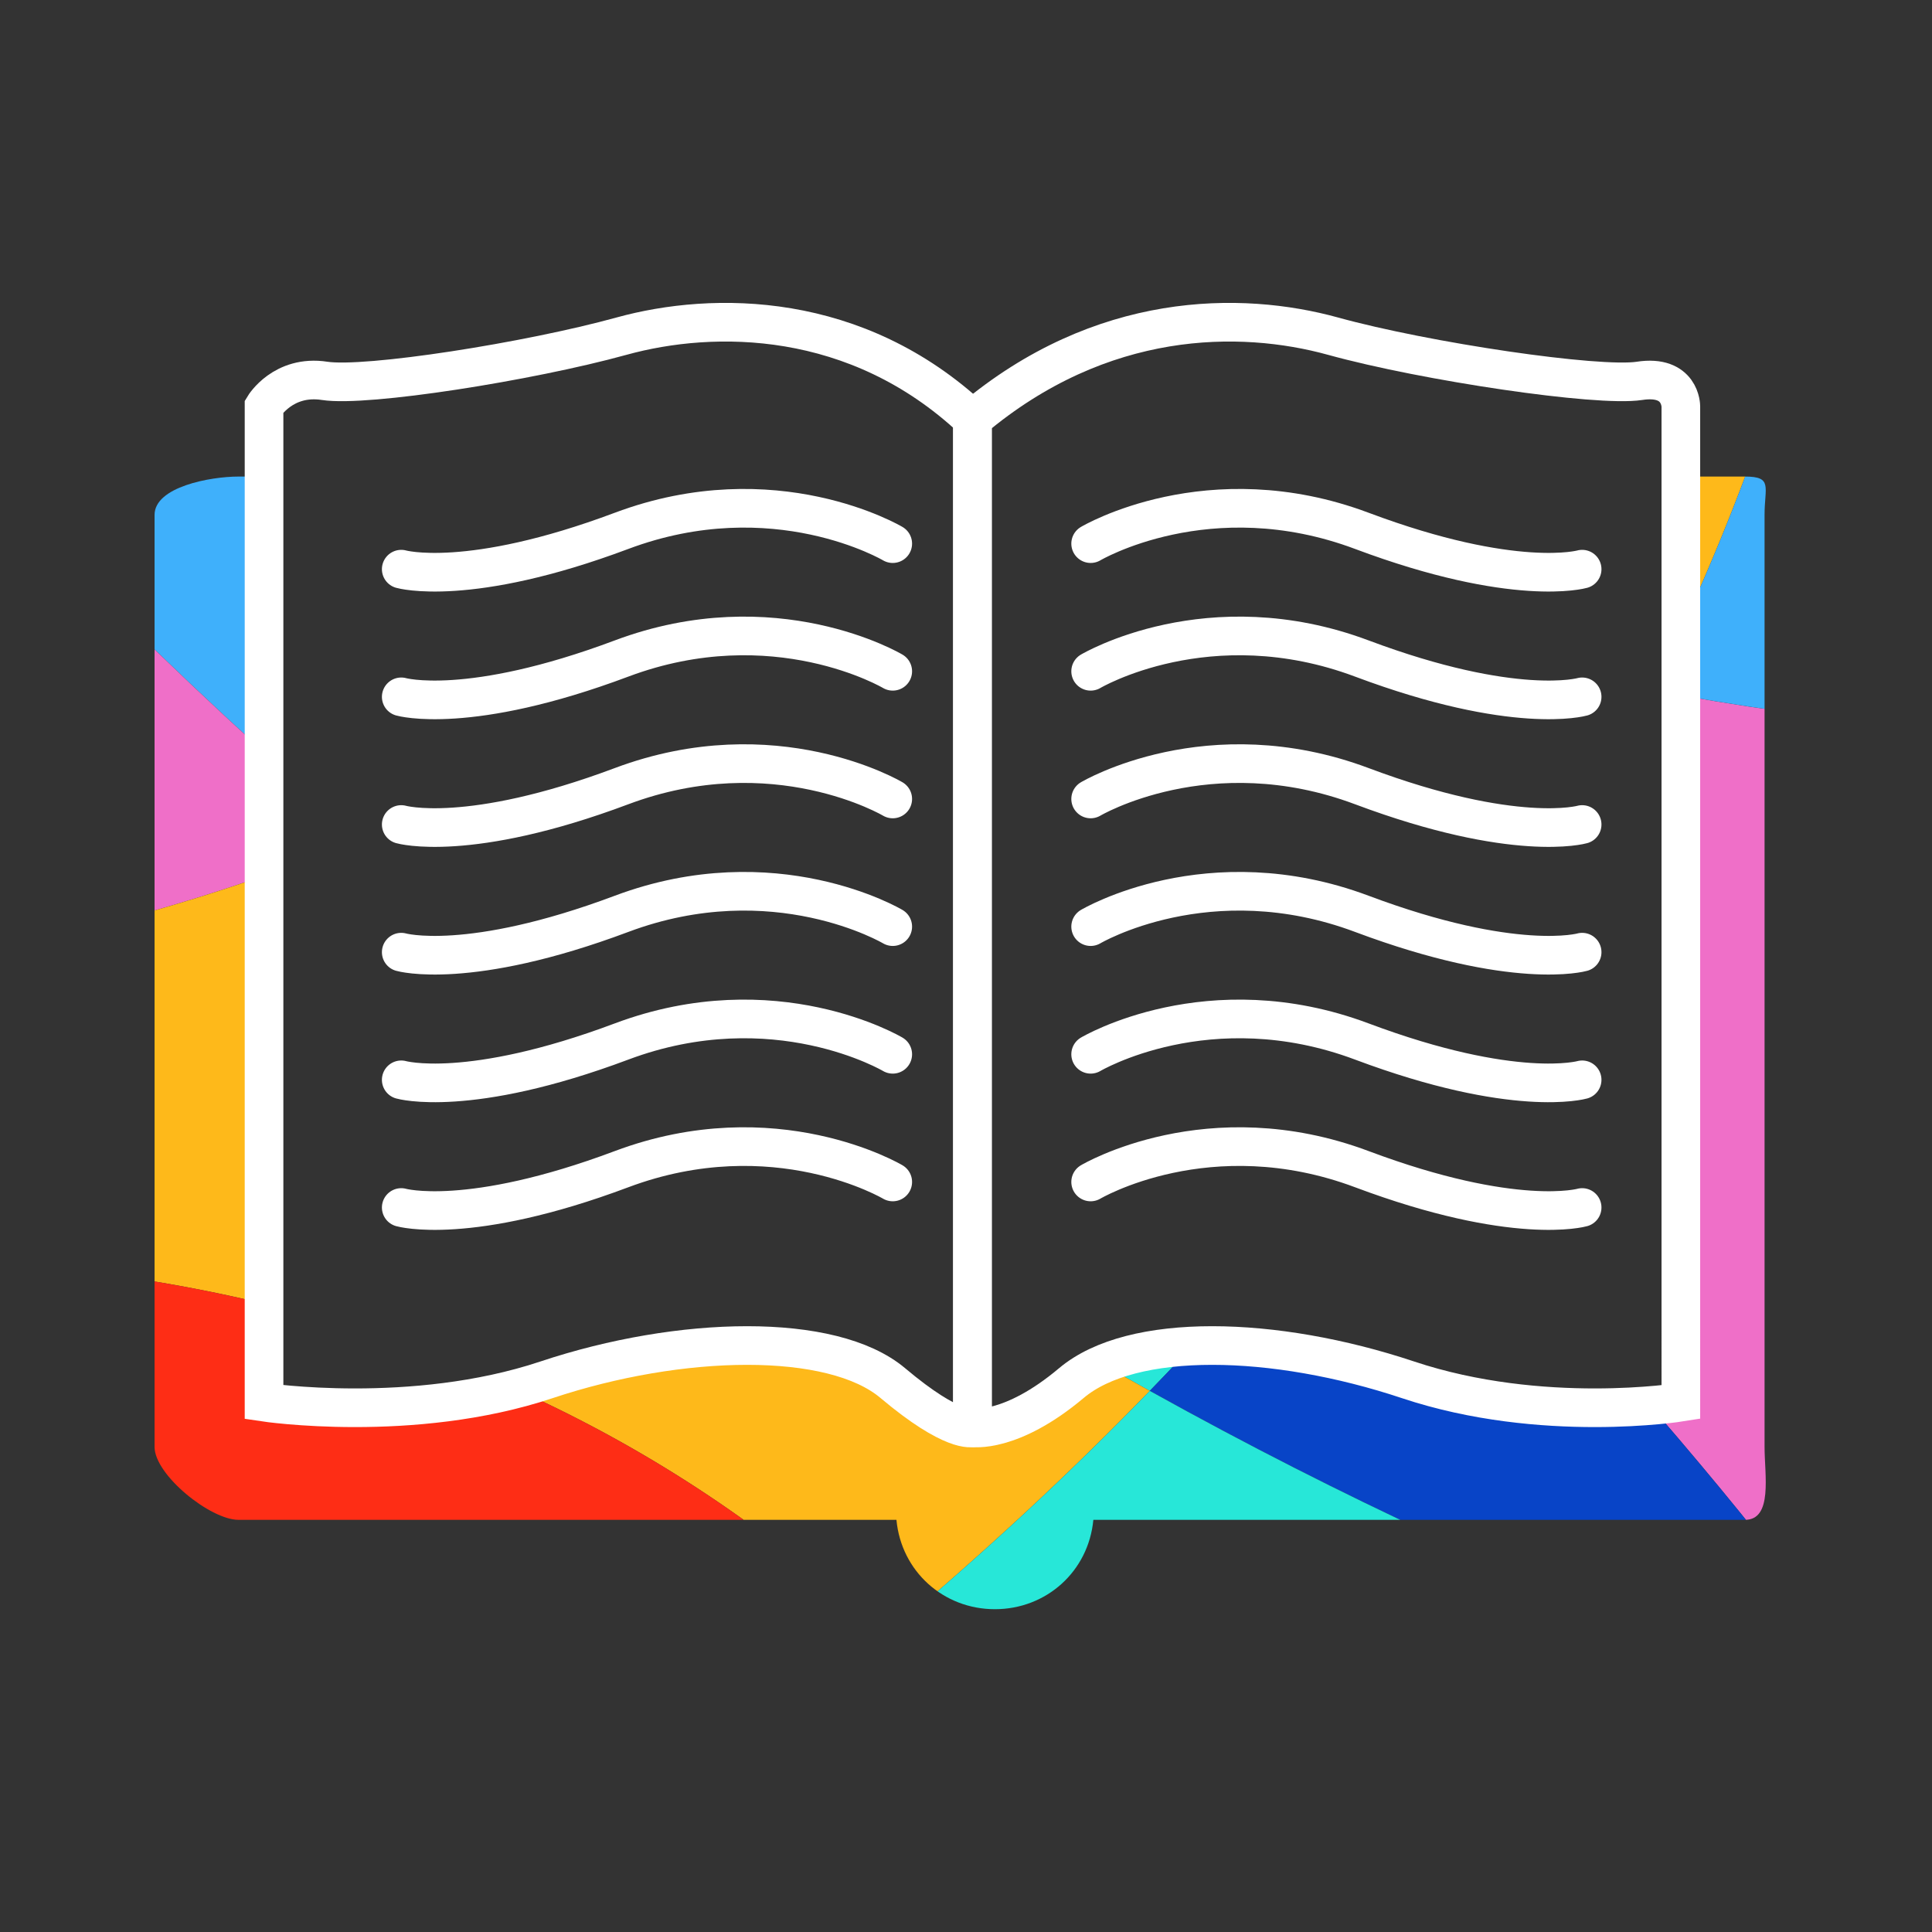
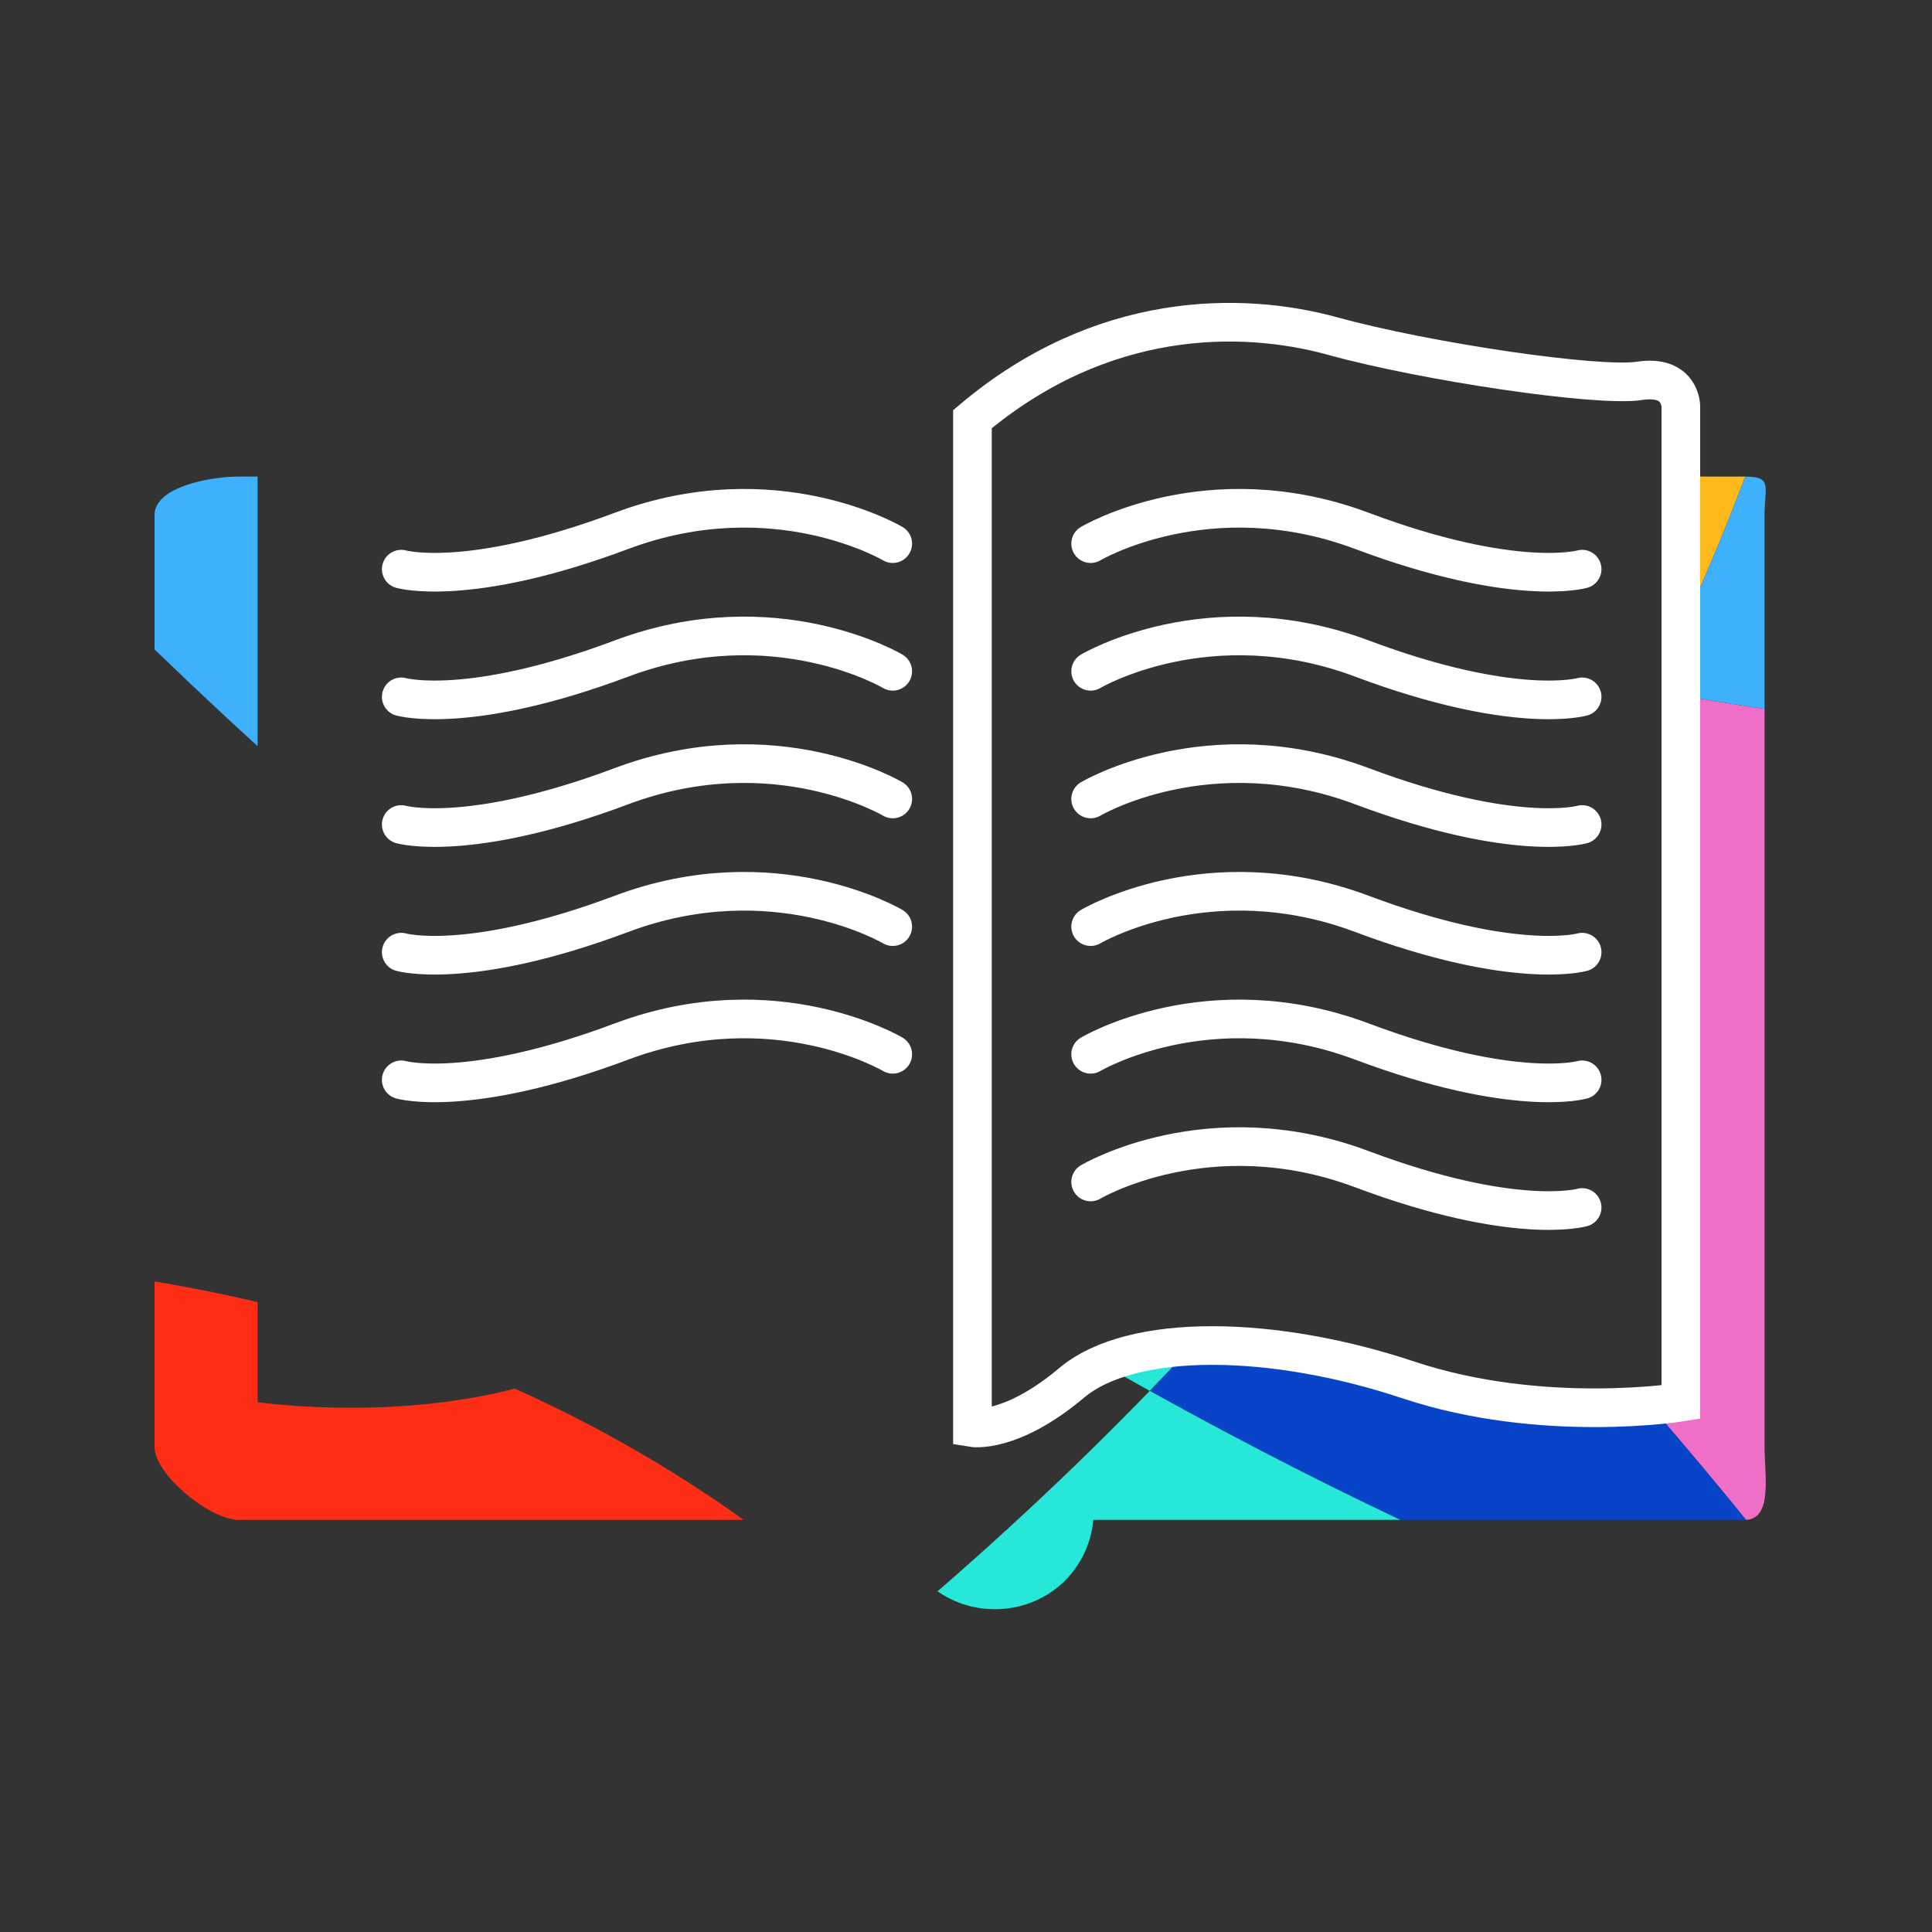
<svg xmlns="http://www.w3.org/2000/svg" xmlns:xlink="http://www.w3.org/1999/xlink" version="1.1" id="Layer_1" x="0px" y="0px" width="150px" height="150px" viewBox="0 0 150 150" enable-background="new 0 0 150 150" xml:space="preserve">
  <rect x="0" y="0" width="150" height="150" fill="#333333" stroke="none" />
  <g>
    <g>
      <defs>
        <path id="SVGID_1_" d="M135.475,37H130v71.864c0,0-10.398,1.735-20.805-1.734c-10.409-3.469-21.289-3.717-25.998,0.248     s-7.32,3.469-7.32,3.469s-1.672,0.496-6.379-3.469c-4.709-3.965-16.818-3.717-27.229-0.248C31.863,110.6,20,108.864,20,108.864     V37h-1.485C16.334,37,12,37.797,12,39.978v72.356c0,2.181,4.334,5.666,6.515,5.666H69.6c0.373,4,3.651,6.938,7.644,6.938     S84.513,122,84.887,118h50.588c2.182,0,1.525-3.485,1.525-5.666V39.978C137,37.797,137.656,37,135.475,37z" />
      </defs>
      <clipPath id="SVGID_2_">
        <use xlink:href="#SVGID_1_" overflow="visible" />
      </clipPath>
      <g clip-path="url(#SVGID_2_)">
        <path fill="#245433" d="M69.729,30.651c-12.478-7.846-21.801-16.07-28.167-22.563c-5.316,2.743-10.268,6.098-14.751,9.981     c11.072,7.56,22.358,16.188,33.402,25.32C64.107,39.222,67.227,34.924,69.729,30.651z" />
        <path fill="#3FB0FB" d="M60.213,43.39c-11.044-9.132-22.33-17.761-33.402-25.32c-8.564,7.413-15.434,16.733-19.944,27.299     c7.067,7.086,14.145,13.639,21.172,19.702C42.334,59.019,52.704,51.438,60.213,43.39z" />
        <path fill="#FEB91A" d="M128.294,53.565c3.922-7.923,6.869-15.279,9.075-21.822c-12.984-18.49-34.106-30.85-58.159-31.889     c-0.598,8.222-2.828,19.427-9.481,30.797C84.637,40.032,104.051,48.868,128.294,53.565z" />
-         <path fill="#EF6FC8" d="M6.866,45.368c-3.698,8.653-5.814,18.133-5.995,28.094c10.344-2.224,19.343-5.077,27.167-8.392     C21.011,59.007,13.934,52.454,6.866,45.368z" />
        <path fill="#27E7D8" d="M60.213,43.39c-7.509,8.048-17.879,15.629-32.175,21.681c21.504,18.559,42.512,32.506,61.23,42.916     c6.91-7.124,12.949-14.195,18.229-21.113C93.408,72.511,77.094,57.357,60.213,43.39z" />
        <path fill="#6DCB13" d="M60.213,43.39c16.881,13.968,33.195,29.121,47.285,43.483c8.943-11.723,15.7-23,20.796-33.308     c-24.243-4.697-43.657-13.533-58.565-22.914C67.227,34.924,64.107,39.222,60.213,43.39z" />
        <path fill="#FE2D15" d="M69.729,30.651c6.653-11.37,8.884-22.575,9.481-30.797c-1.096-0.05-2.19-0.077-3.296-0.077     c-12.38,0-24.06,3.004-34.353,8.311C47.928,14.581,57.251,22.806,69.729,30.651z" />
-         <path fill="#FEB91A" d="M89.269,107.986C70.55,97.576,49.542,83.629,28.038,65.07c-7.824,3.314-16.823,6.168-27.167,8.392     c-0.009,0.458-0.018,0.917-0.018,1.377c0,8.262,1.341,16.214,3.806,23.646c29.057,3.162,49.622,14.903,64.03,28.555     C76.288,120.699,83.123,114.324,89.269,107.986z" />
        <path fill="#EF6FC8" d="M107.498,86.873c11.415,11.631,21.371,22.75,28.994,32.291c9.102-12.423,14.482-27.746,14.482-44.325     c0-6.376-0.795-12.563-2.295-18.474c-7.141-0.594-13.935-1.55-20.386-2.8C123.198,63.873,116.441,75.15,107.498,86.873z" />
        <path fill="#3FB0FB" d="M128.294,53.565c6.451,1.25,13.245,2.206,20.386,2.8c-2.267-8.957-6.144-17.276-11.311-24.622     C135.163,38.286,132.216,45.643,128.294,53.565z" />
        <path fill="#0844C7" d="M89.269,107.986c15.391,8.56,29.235,14.729,40.537,19.095c2.404-2.48,4.641-5.13,6.687-7.917     c-7.623-9.541-17.579-20.66-28.994-32.291C102.218,93.791,96.179,100.862,89.269,107.986z" />
        <path fill="#FE2D15" d="M4.659,98.485c6.785,20.45,22.121,36.996,41.776,45.398c8.067-5.55,15.465-11.18,22.254-16.844     C54.281,113.389,33.716,101.647,4.659,98.485z" />
        <path fill="#27E7D8" d="M68.689,127.04c7.558,7.163,13.418,14.849,17.921,22.1c16.851-2.406,31.896-10.405,43.195-22.059     c-11.302-4.366-25.146-10.535-40.537-19.095C83.123,114.324,76.288,120.699,68.689,127.04z" />
        <path fill="#EF6FC8" d="M68.689,127.04c-6.789,5.664-14.187,11.294-22.254,16.844c9.051,3.87,19.013,6.016,29.479,6.016     c3.632,0,7.202-0.264,10.696-0.76C82.107,141.889,76.247,134.203,68.689,127.04z" />
      </g>
    </g>
-     <path fill="none" stroke="#FFFFFF" stroke-width="3" stroke-miterlimit="10" d="M75.5,32.544v78.303c0,0-1.484,0.496-6.189-3.469   c-4.709-3.965-16.476-3.717-26.885-0.248C32.02,110.6,20.5,108.864,20.5,108.864V31.552c0,0,1.486-2.478,4.707-1.982   c3.221,0.496,15.853-1.485,23.04-3.469C55.433,24.118,66.5,24.118,75.5,32.544z" />
    <path fill="none" stroke="#FFFFFF" stroke-width="3" stroke-miterlimit="10" d="M75.5,32.544v78.303c0,0,2.977,0.496,7.686-3.469   s15.728-3.717,26.136-0.248c10.407,3.47,21.179,1.734,21.179,1.734V31.552c0,0,0.008-2.478-3.213-1.982   c-3.221,0.496-16.601-1.485-23.787-3.469C96.313,24.118,85.5,24.118,75.5,32.544z" />
    <g>
      <g>
        <path fill="none" stroke="#FFFFFF" stroke-width="3" stroke-linecap="round" stroke-linejoin="round" stroke-miterlimit="10" d="     M69.313,42.208c0,0-9.169-5.452-21.062-0.991c-11.895,4.46-17.099,2.973-17.099,2.973" />
        <path fill="none" stroke="#FFFFFF" stroke-width="3" stroke-linecap="round" stroke-linejoin="round" stroke-miterlimit="10" d="     M69.313,52.119c0,0-9.169-5.451-21.062-0.99c-11.895,4.46-17.099,2.973-17.099,2.973" />
        <path fill="none" stroke="#FFFFFF" stroke-width="3" stroke-linecap="round" stroke-linejoin="round" stroke-miterlimit="10" d="     M69.313,62.031c0,0-9.169-5.451-21.062-0.991c-11.895,4.461-17.099,2.974-17.099,2.974" />
        <path fill="none" stroke="#FFFFFF" stroke-width="3" stroke-linecap="round" stroke-linejoin="round" stroke-miterlimit="10" d="     M69.313,71.943c0,0-9.169-5.451-21.062-0.991c-11.895,4.46-17.099,2.974-17.099,2.974" />
        <path fill="none" stroke="#FFFFFF" stroke-width="3" stroke-linecap="round" stroke-linejoin="round" stroke-miterlimit="10" d="     M69.313,81.855c0,0-9.169-5.452-21.062-0.991c-11.895,4.46-17.099,2.973-17.099,2.973" />
-         <path fill="none" stroke="#FFFFFF" stroke-width="3" stroke-linecap="round" stroke-linejoin="round" stroke-miterlimit="10" d="     M69.313,91.767c0,0-9.169-5.451-21.062-0.991c-11.895,4.461-17.099,2.974-17.099,2.974" />
      </g>
      <g>
        <path fill="none" stroke="#FFFFFF" stroke-width="3" stroke-linecap="round" stroke-linejoin="round" stroke-miterlimit="10" d="     M84.677,42.208c0,0,9.168-5.452,21.062-0.991c11.895,4.46,17.098,2.973,17.098,2.973" />
        <path fill="none" stroke="#FFFFFF" stroke-width="3" stroke-linecap="round" stroke-linejoin="round" stroke-miterlimit="10" d="     M84.677,52.119c0,0,9.168-5.451,21.062-0.99c11.895,4.46,17.098,2.973,17.098,2.973" />
        <path fill="none" stroke="#FFFFFF" stroke-width="3" stroke-linecap="round" stroke-linejoin="round" stroke-miterlimit="10" d="     M84.677,62.031c0,0,9.168-5.451,21.062-0.991c11.895,4.461,17.098,2.974,17.098,2.974" />
        <path fill="none" stroke="#FFFFFF" stroke-width="3" stroke-linecap="round" stroke-linejoin="round" stroke-miterlimit="10" d="     M84.677,71.943c0,0,9.168-5.451,21.062-0.991s17.098,2.974,17.098,2.974" />
        <path fill="none" stroke="#FFFFFF" stroke-width="3" stroke-linecap="round" stroke-linejoin="round" stroke-miterlimit="10" d="     M84.677,81.855c0,0,9.168-5.452,21.062-0.991c11.895,4.46,17.098,2.973,17.098,2.973" />
        <path fill="none" stroke="#FFFFFF" stroke-width="3" stroke-linecap="round" stroke-linejoin="round" stroke-miterlimit="10" d="     M84.677,91.767c0,0,9.168-5.451,21.062-0.991c11.895,4.461,17.098,2.974,17.098,2.974" />
      </g>
    </g>
  </g>
</svg>